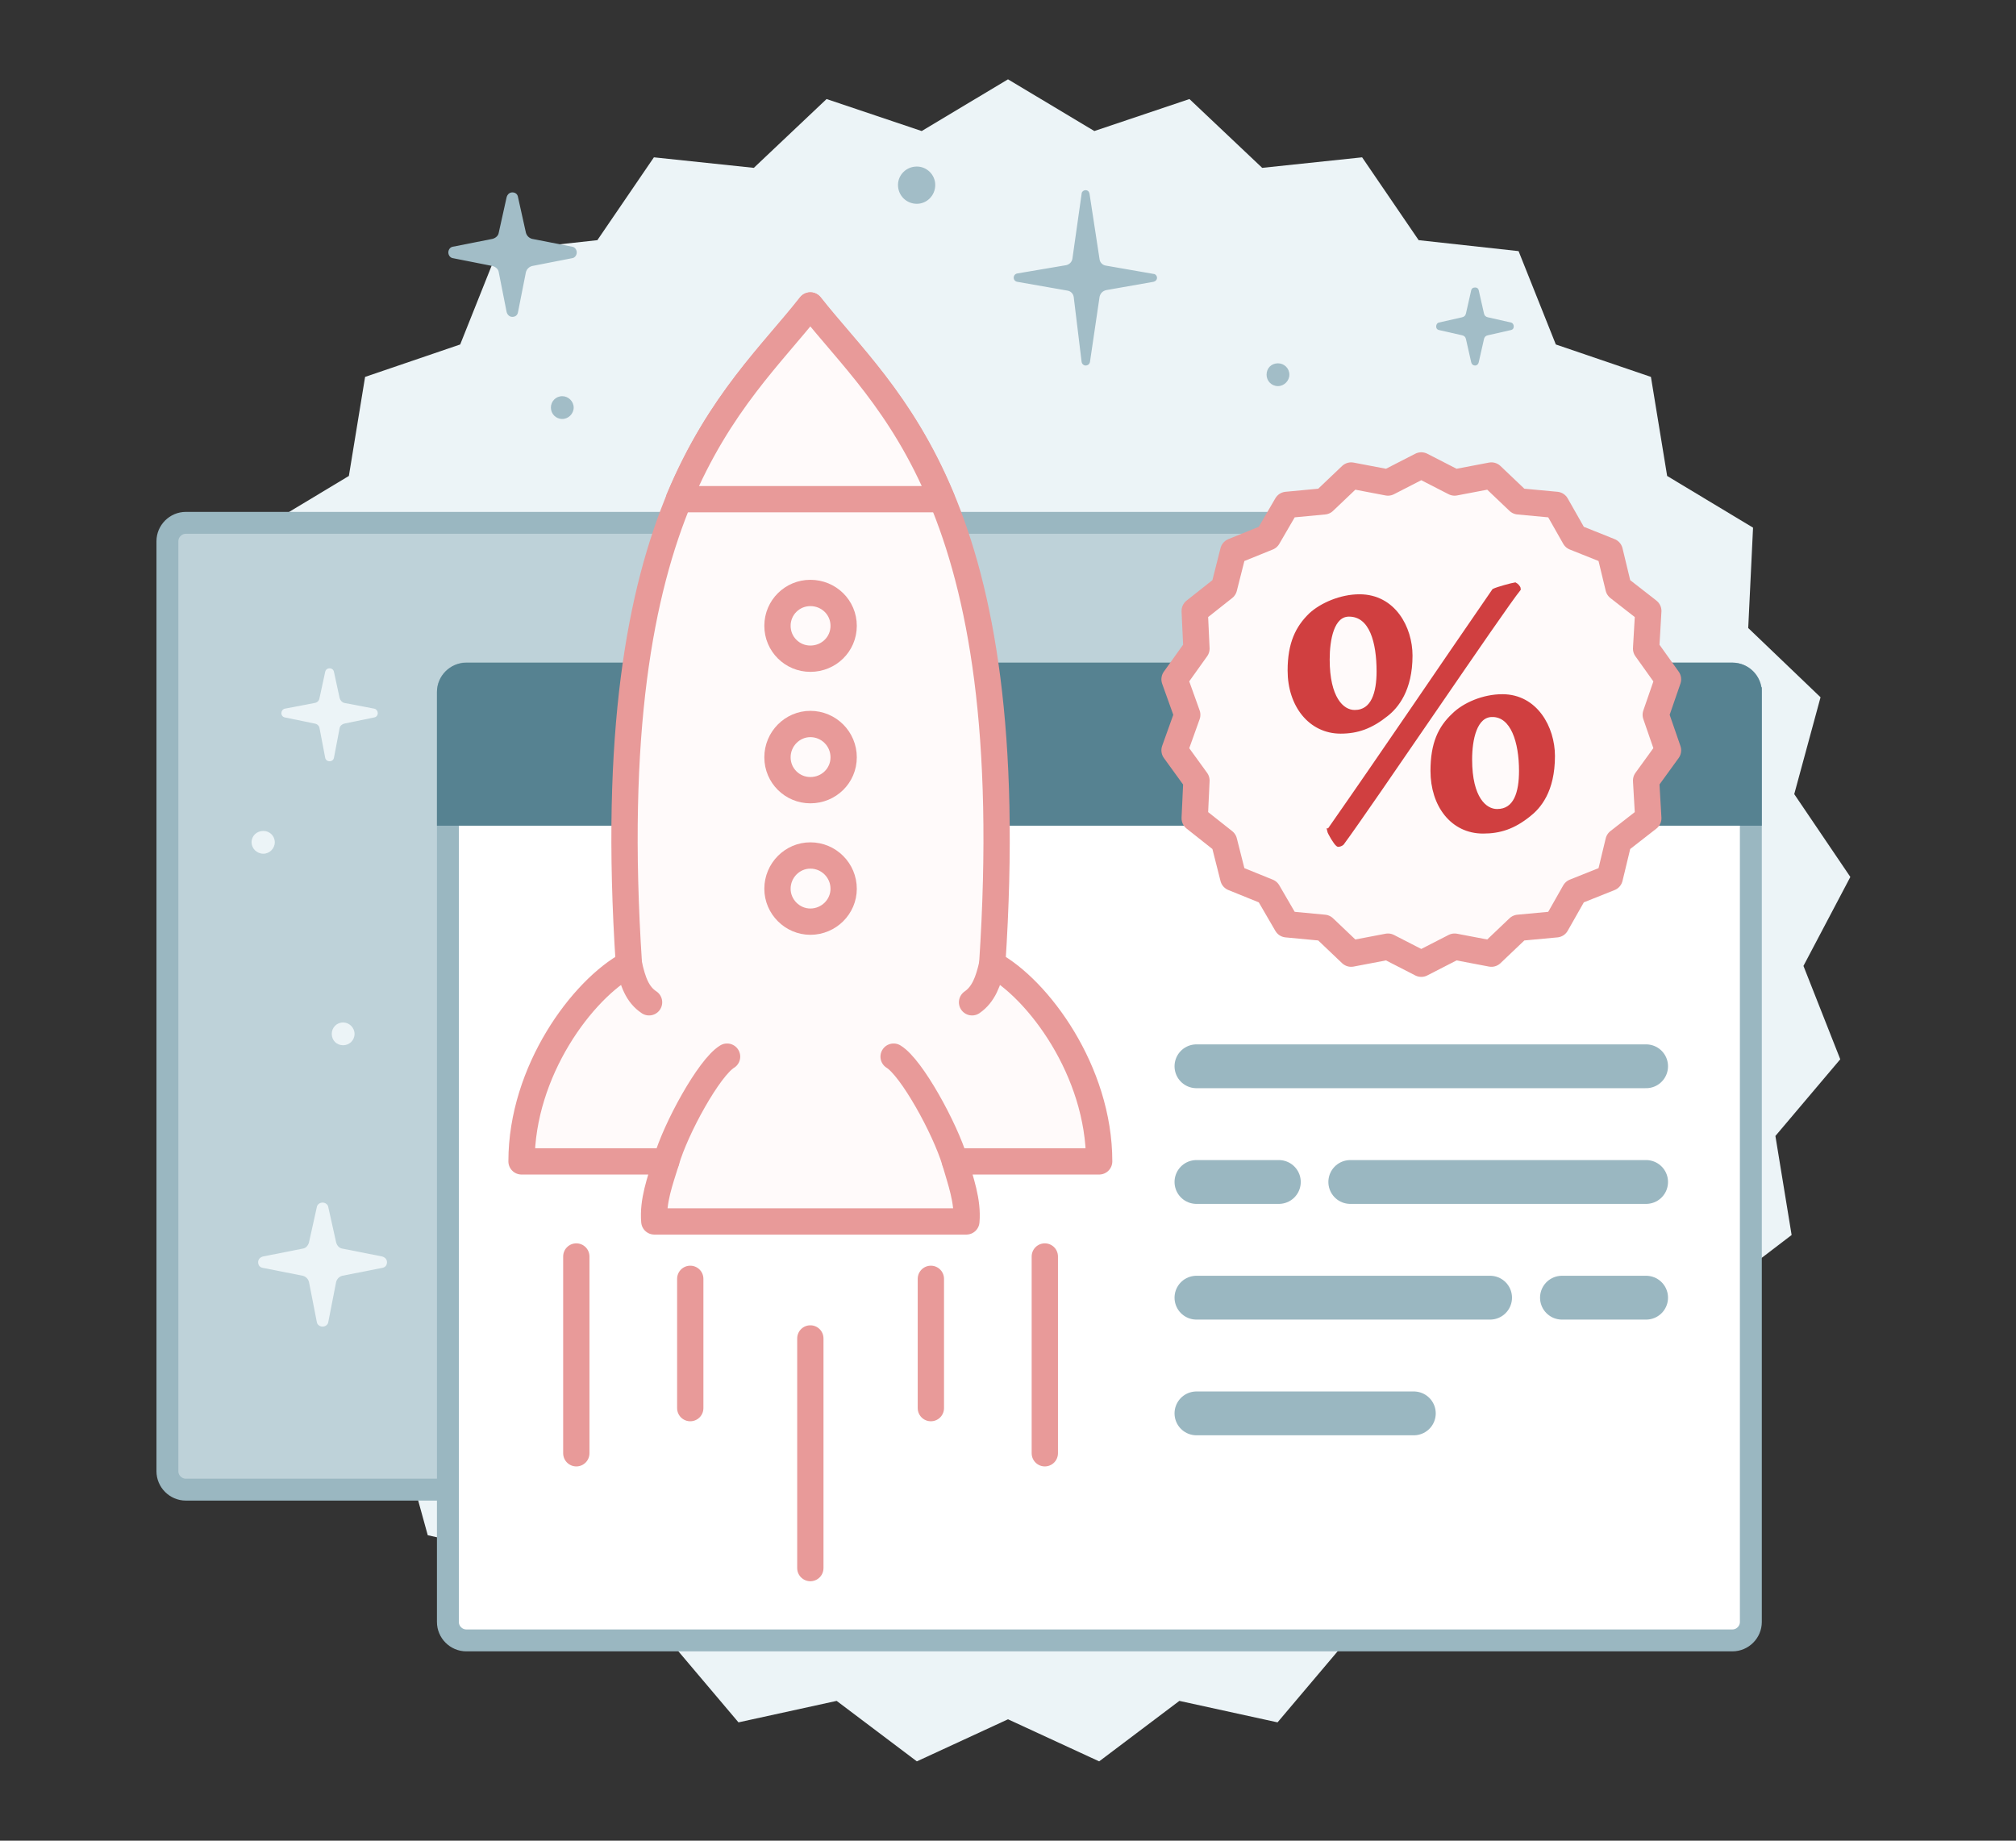
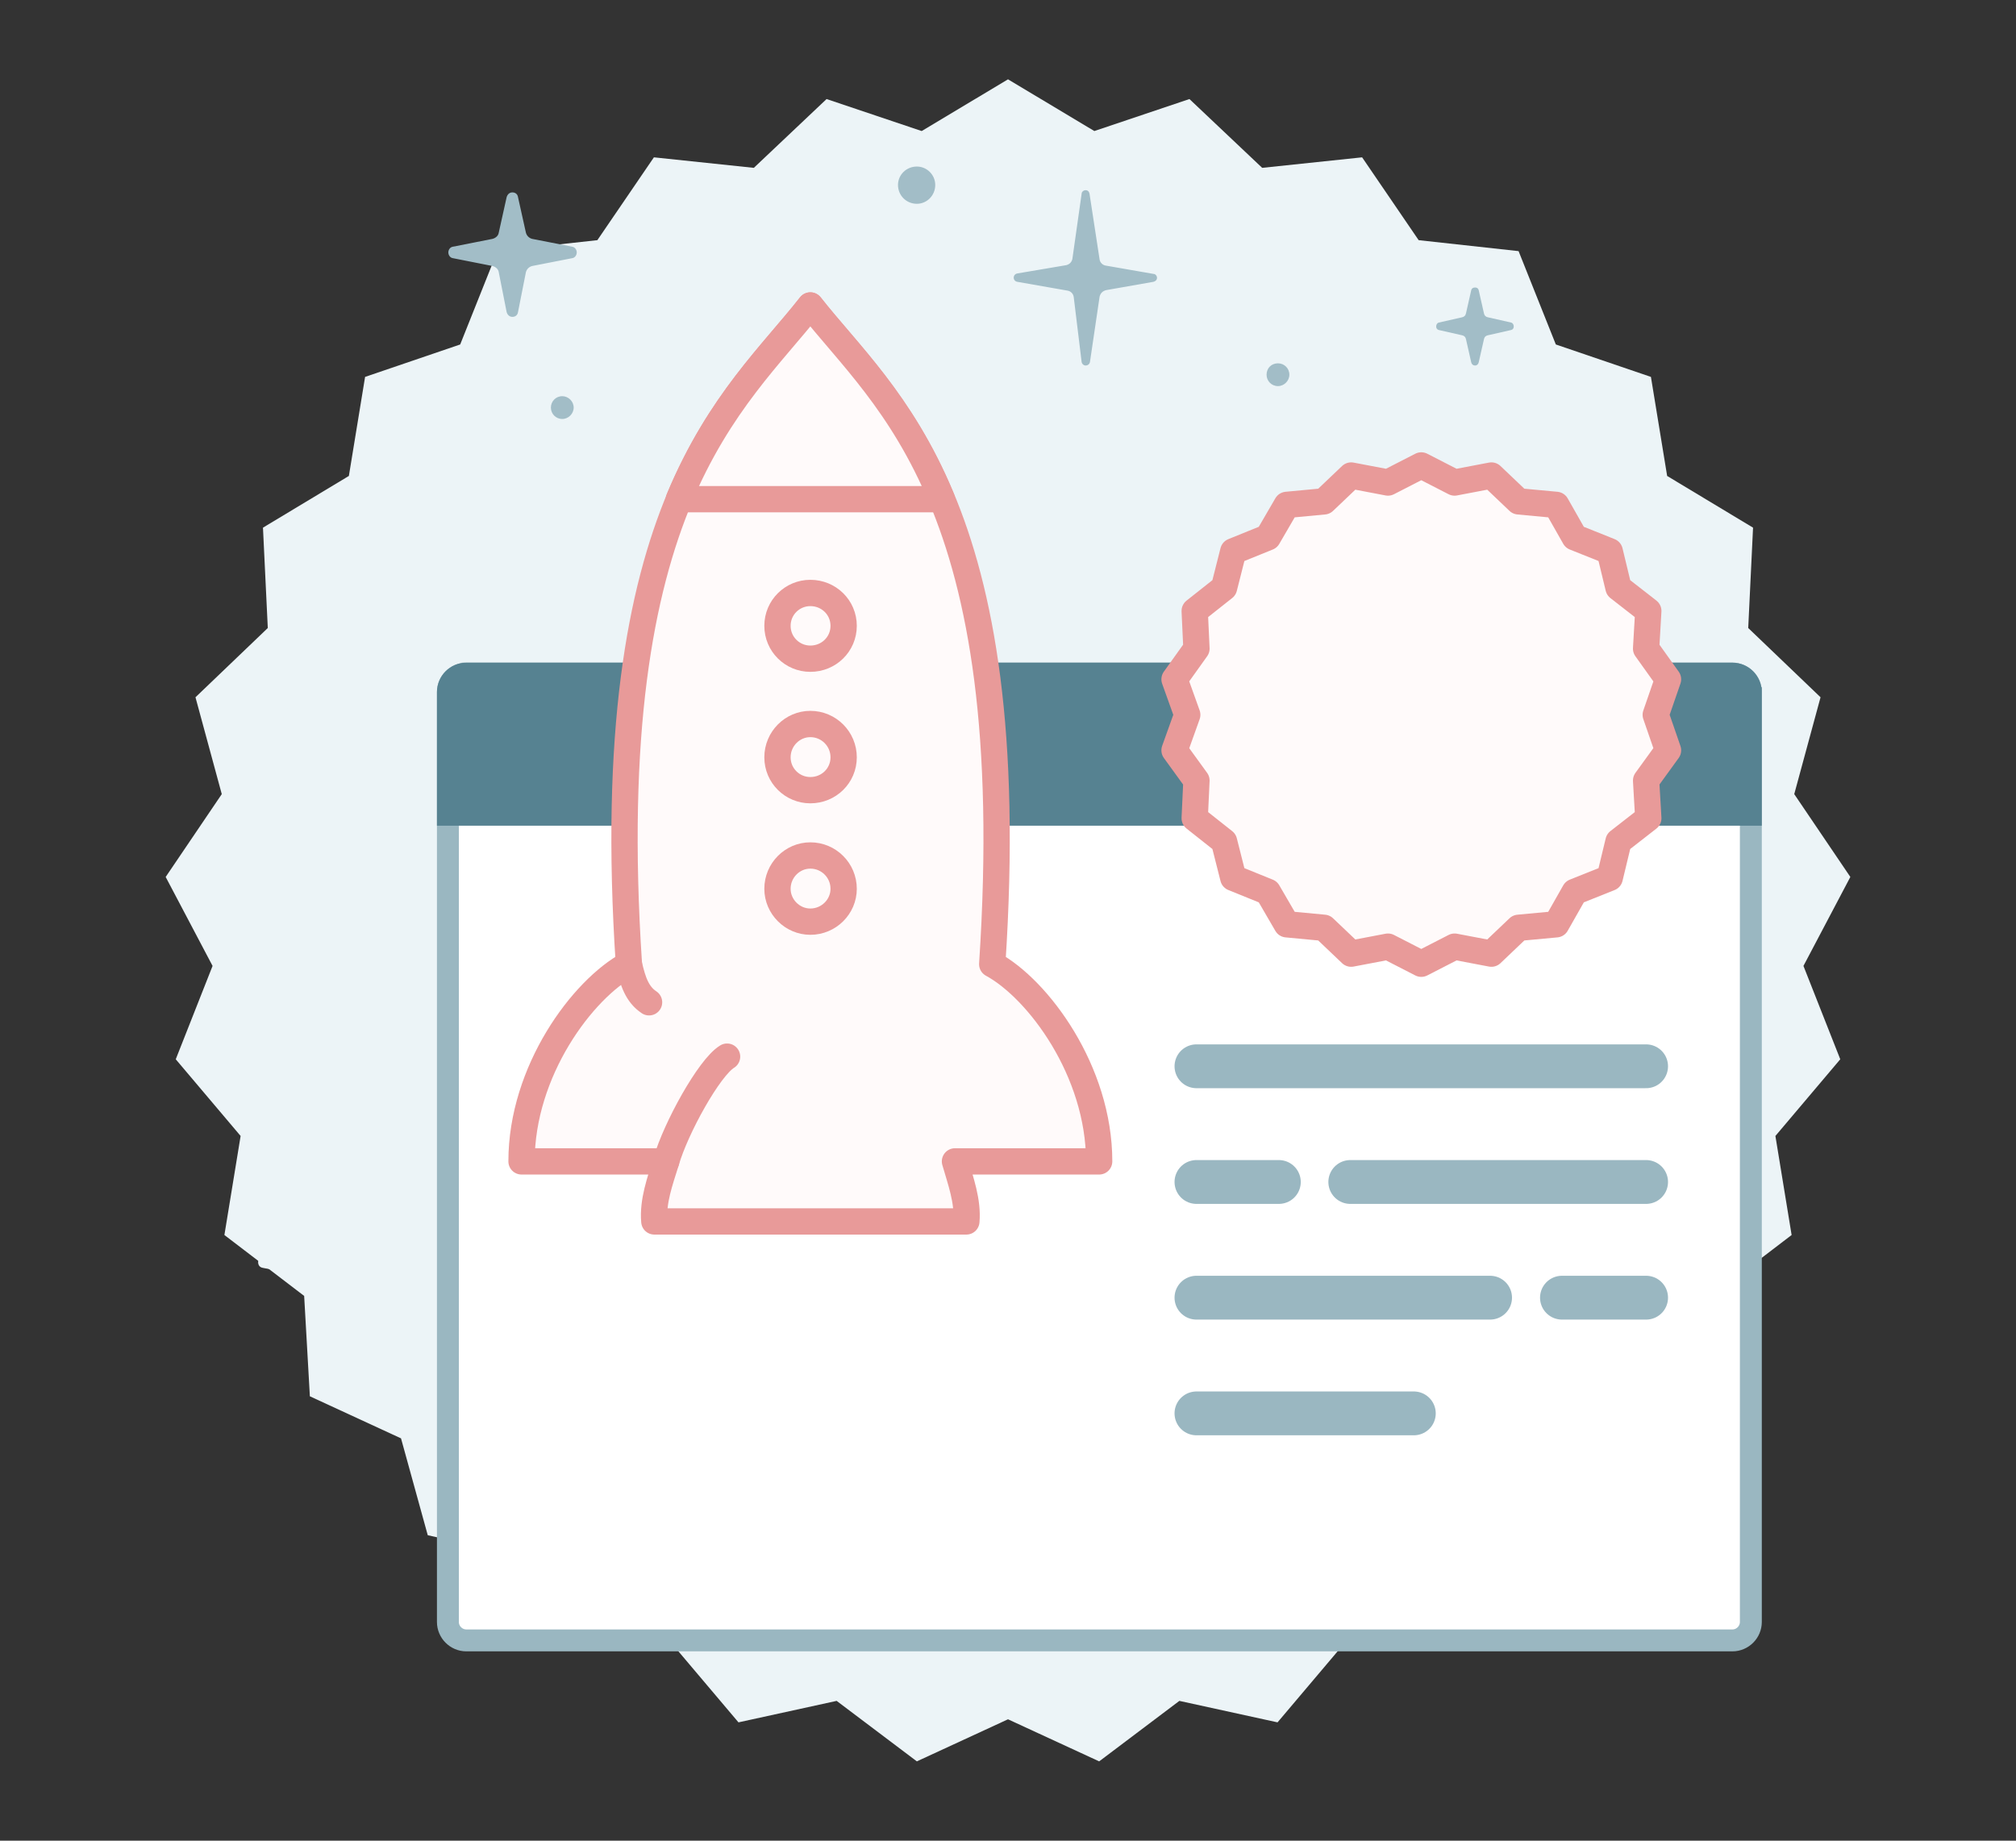
<svg xmlns="http://www.w3.org/2000/svg" xml:space="preserve" width="460" height="420" version="1.1" style="shape-rendering:geometricPrecision;text-rendering:geometricPrecision;image-rendering:optimizeQuality;fill-rule:evenodd;clip-rule:evenodd" viewBox="0 0 4600 4200">
  <rect x="0" y="0" width="4600" height="4200" fill="#333333" stroke="none" />
  <defs>
    <style type="text/css">.str0{stroke:#9ab7c1;stroke-width:49.996}.str2{stroke:#e89a99;stroke-width:60;stroke-linecap:round;stroke-linejoin:round}.fil5{fill:none}.fil7{fill:#a2bdc7}.fil8{fill:#ecf4f7}.fil4{fill:snow}</style>
  </defs>
  <g id="bootstrapped">
    <g id="_884427200">
      <path style="fill:#ecf4f7" d="m2300 181 197 118 217-73 166 157 228-24 129 189 228 25 85 213 217 74 37 226 196 118-11 229 165 158-60 221 128 189-107 203 84 213-148 175 37 226-182 139-13 229-208 96-61 221-224 50-108 202h-229l-148 175-224-49-183 138-208-96-208 96-183-138-224 49-148-175h-229l-108-202-224-50-61-221-208-96-13-229-182-139 37-226-148-175 84-213-107-203 128-189-60-221 165-158-11-229 196-118 37-226 217-74 85-213 228-25 129-189 228 24 166-157 217 73z" />
-       <path class="str0" d="M424 1193h2888c23 0 42 19 42 42v2122c0 23-19 42-42 42H424c-23 0-42-19-42-42V1235c0-23 19-42 42-42z" style="fill:#bed2d9" />
      <path class="str0" d="M1064 1537h2889c23 0 42 19 42 42v2122c0 23-19 42-42 42H1064c-23 0-42-19-42-42V1579c0-23 19-42 42-42z" style="fill:#fff" />
      <path d="M3995 1579v280H1022v-280c0-23 19-42 42-42h2889c23 0 42 19 42 42z" style="fill:#568291;stroke:#568291;stroke-width:49.996" />
      <path class="fil4 str2" d="M1493 2787c-4-46 13-92 27-137h-330c0-206 139-393 245-450-70-1059 244-1286 414-1503 171 217 485 444 415 1503 105 57 244 244 244 450h-329c13 45 30 91 26 137h-712z" />
      <path class="fil4 str2" d="M1549 1139c92-220 214-332 300-442 86 110 209 222 300 442h-600z" />
      <path class="fil5 str2" d="M1520 2650c22-76 98-214 139-239M1435 2200c9 40 19 69 46 87" />
      <path class="fil4 str2" d="M1849 1353c42 0 76 33 76 75s-34 75-76 75c-41 0-75-33-75-75s34-75 75-75zM1849 1652c42 0 76 34 76 76s-34 75-76 75c-41 0-75-33-75-75s34-76 75-76zM1849 1952c42 0 76 34 76 76 0 41-34 75-76 75-41 0-75-34-75-75 0-42 34-76 75-76z" />
-       <path class="fil5 str2" d="M1315 2867v449M1575 2918v295M1849 3054v524M2384 2867v449M2124 2918v295M2179 2650c-23-76-99-214-140-239M2264 2200c-9 40-20 69-46 87" />
      <path class="fil5" d="M2730 2433h1026m-1026 264h188m163 0h675m-1026 264h670m164 0h192m-1026 264h496" style="stroke:#9ab7c1;stroke-width:99.998;stroke-linecap:round;stroke-linejoin:round" />
      <g>
        <path class="fil4 str2" d="m3243 1062 76 39 84-16 62 59 86 8 42 74 80 32 20 83 68 53-5 86 50 70-28 81 28 81-50 69 5 86-68 53-20 83-80 32-42 74-86 8-62 59-84-16-76 39-76-39-84 16-62-59-85-8-43-74-79-32-21-83-67-53 4-86-50-69 29-81-29-81 50-70-4-86 67-53 21-83 79-32 43-74 85-8 62-59 84 16z" />
-         <path d="M3033 1895c1 5 15 29 20 32 1 1 7-1 9-3 65-88 367-536 403-580 0-4-6-9-8-10-7 1-40 10-48 14-129 187-246 361-376 547zm395-306c-43 0-87 19-111 43-31 29-48 65-48 127 0 78 45 138 115 138 38 0 69-10 104-38 23-18 55-54 55-134 0-64-39-136-115-136zm-23 42c47 0 66 62 66 128 0 49-12 92-55 92-28 0-62-29-62-118 0-46 11-102 51-102zm-303-270c-42 0-86 19-111 42-30 29-48 65-48 127 0 79 47 139 116 139 38 0 69-11 104-39 23-18 55-56 55-134 0-63-38-135-116-135zm-24 41c52 0 68 64 68 130 0 48-12 93-55 93-30 0-62-33-62-120 0-46 10-103 49-103z" style="fill:#d03f40;fill-rule:nonzero;stroke:#d03f40;stroke-width:9.998" />
      </g>
      <g>
        <path class="fil7" d="m3374 662 12 53c1 5 4 8 9 9l53 12c4 1 6 5 6 9s-2 7-6 8l-53 12c-5 1-8 4-9 9l-12 53c-1 4-4 7-8 7-5 0-8-3-9-7l-12-53c-1-5-4-8-9-9l-53-12c-4-1-6-4-6-8s2-8 6-9l53-12c5-1 8-4 9-9l12-53c1-4 4-6 9-6 4 0 7 2 8 6zM2916 829c14 0 26 11 26 26 0 14-12 26-26 26-15 0-26-12-26-26 0-15 11-26 26-26zM2092 380c23 0 42 19 42 42 0 24-19 43-42 43-24 0-43-19-43-43 0-23 19-42 43-42zM1182 450l18 81c2 7 7 12 14 14l92 18c6 1 10 7 10 13s-4 12-10 13l-92 18c-7 2-12 7-14 14l-18 91c-1 7-6 11-13 11-6 0-11-4-13-11l-18-91c-1-7-7-12-14-14l-91-18c-6-1-10-7-10-13s4-12 10-13l91-18c7-2 13-7 14-14l18-81c2-7 7-11 13-11 7 0 12 4 13 11zM2486 442l23 150c1 7 7 13 14 14l109 19c4 0 8 4 8 9s-4 8-8 9l-108 19c-8 2-13 7-15 15l-22 149c-1 5-5 8-10 8-4 0-8-3-9-8l-18-148c-1-8-7-14-15-15l-114-20c-5-1-8-5-8-9 0-5 3-9 8-10l112-19c8-2 13-8 14-15l21-148c0-4 4-8 9-8s8 3 9 8zM1283 904c14 0 26 12 26 26s-12 26-26 26c-15 0-26-12-26-26s11-26 26-26z" />
      </g>
      <g>
        <path class="fil8" d="m749 2754 18 81c2 7 7 13 14 14l91 18c7 2 11 7 11 13 0 7-4 12-11 13l-91 18c-7 2-12 7-14 14l-18 92c-1 6-7 10-13 10s-12-4-13-10l-18-92c-2-7-7-12-14-14l-91-18c-7-1-11-6-11-13 0-6 4-11 11-13l91-18c7-1 12-7 14-14l18-81c1-6 7-10 13-10s12 4 13 10zM762 1533l13 60c2 6 6 10 11 11l68 13c5 1 8 6 8 10 0 5-3 9-8 10l-68 14c-5 1-10 5-11 10l-13 68c-1 5-5 8-10 8s-9-3-10-8l-13-68c-1-5-5-9-11-10l-68-14c-5-1-8-5-8-10 0-4 3-9 8-10l68-13c6-1 10-5 11-11l13-60c1-5 5-8 10-8s9 3 10 8zM601 1896c14 0 26 11 26 26 0 14-12 26-26 26-15 0-27-12-27-26 0-15 12-26 27-26zM783 2333c14 0 26 12 26 26 0 15-12 26-26 26-15 0-26-11-26-26 0-14 11-26 26-26z" />
      </g>
    </g>
  </g>
</svg>